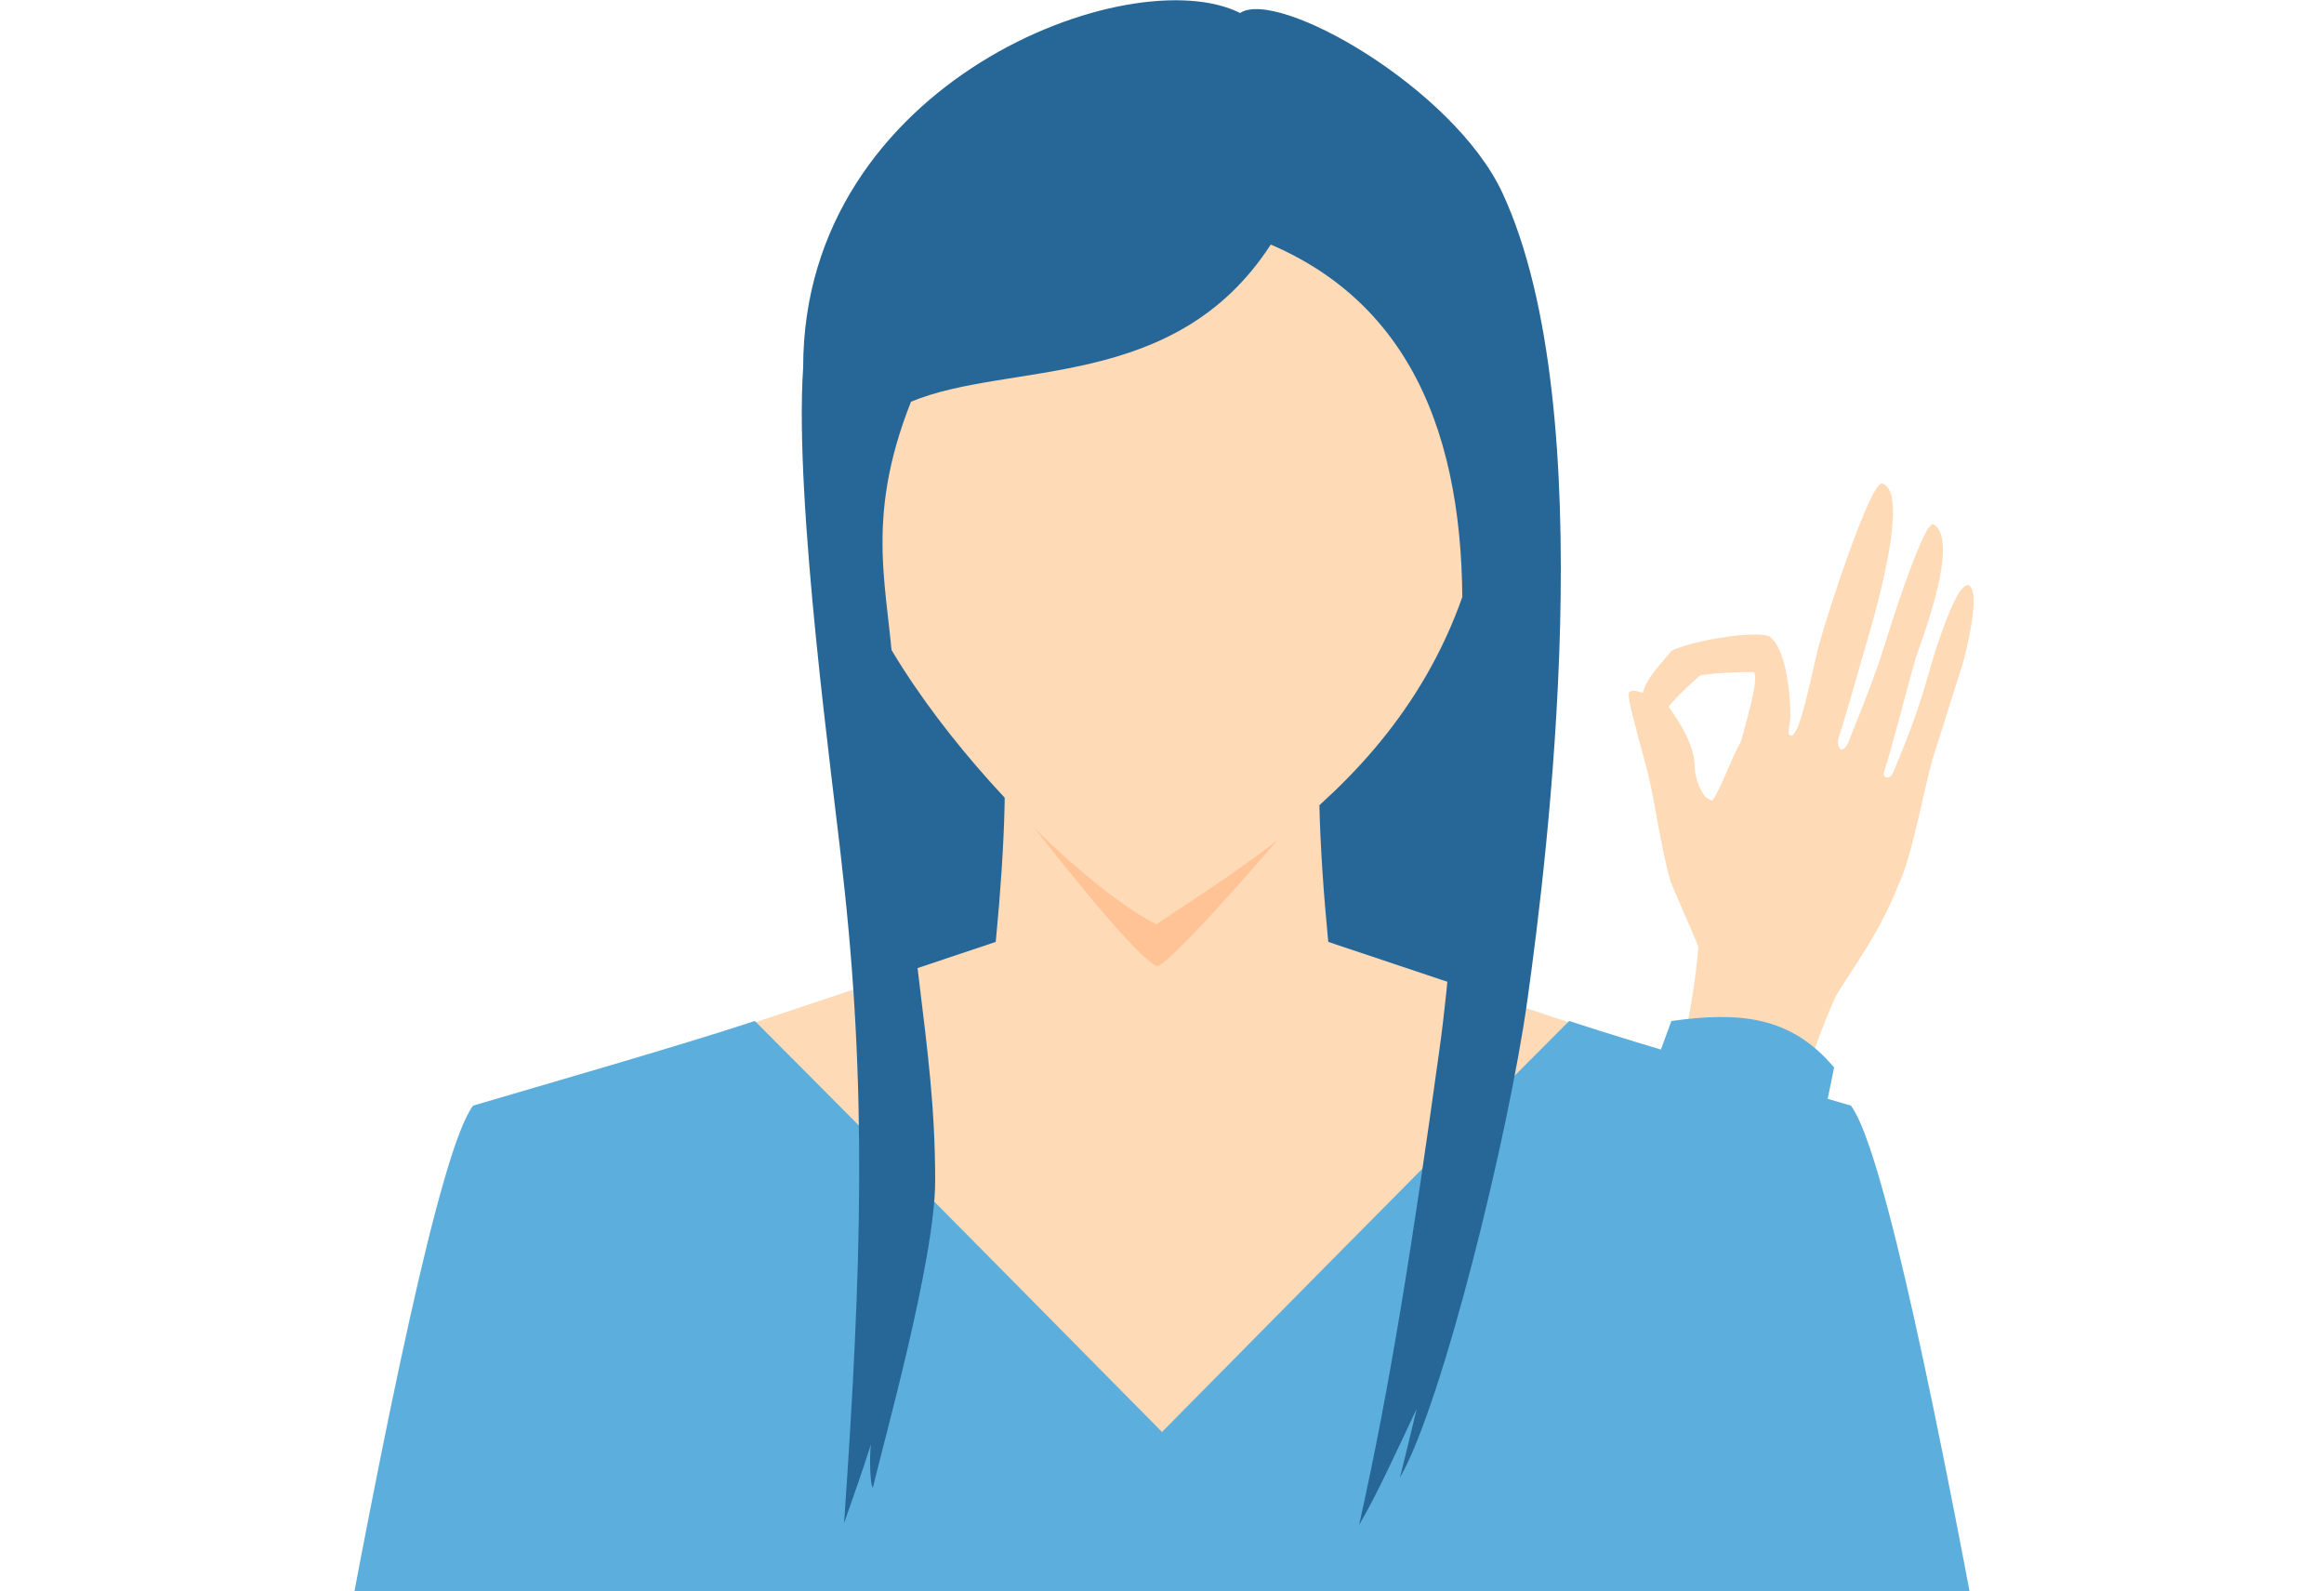
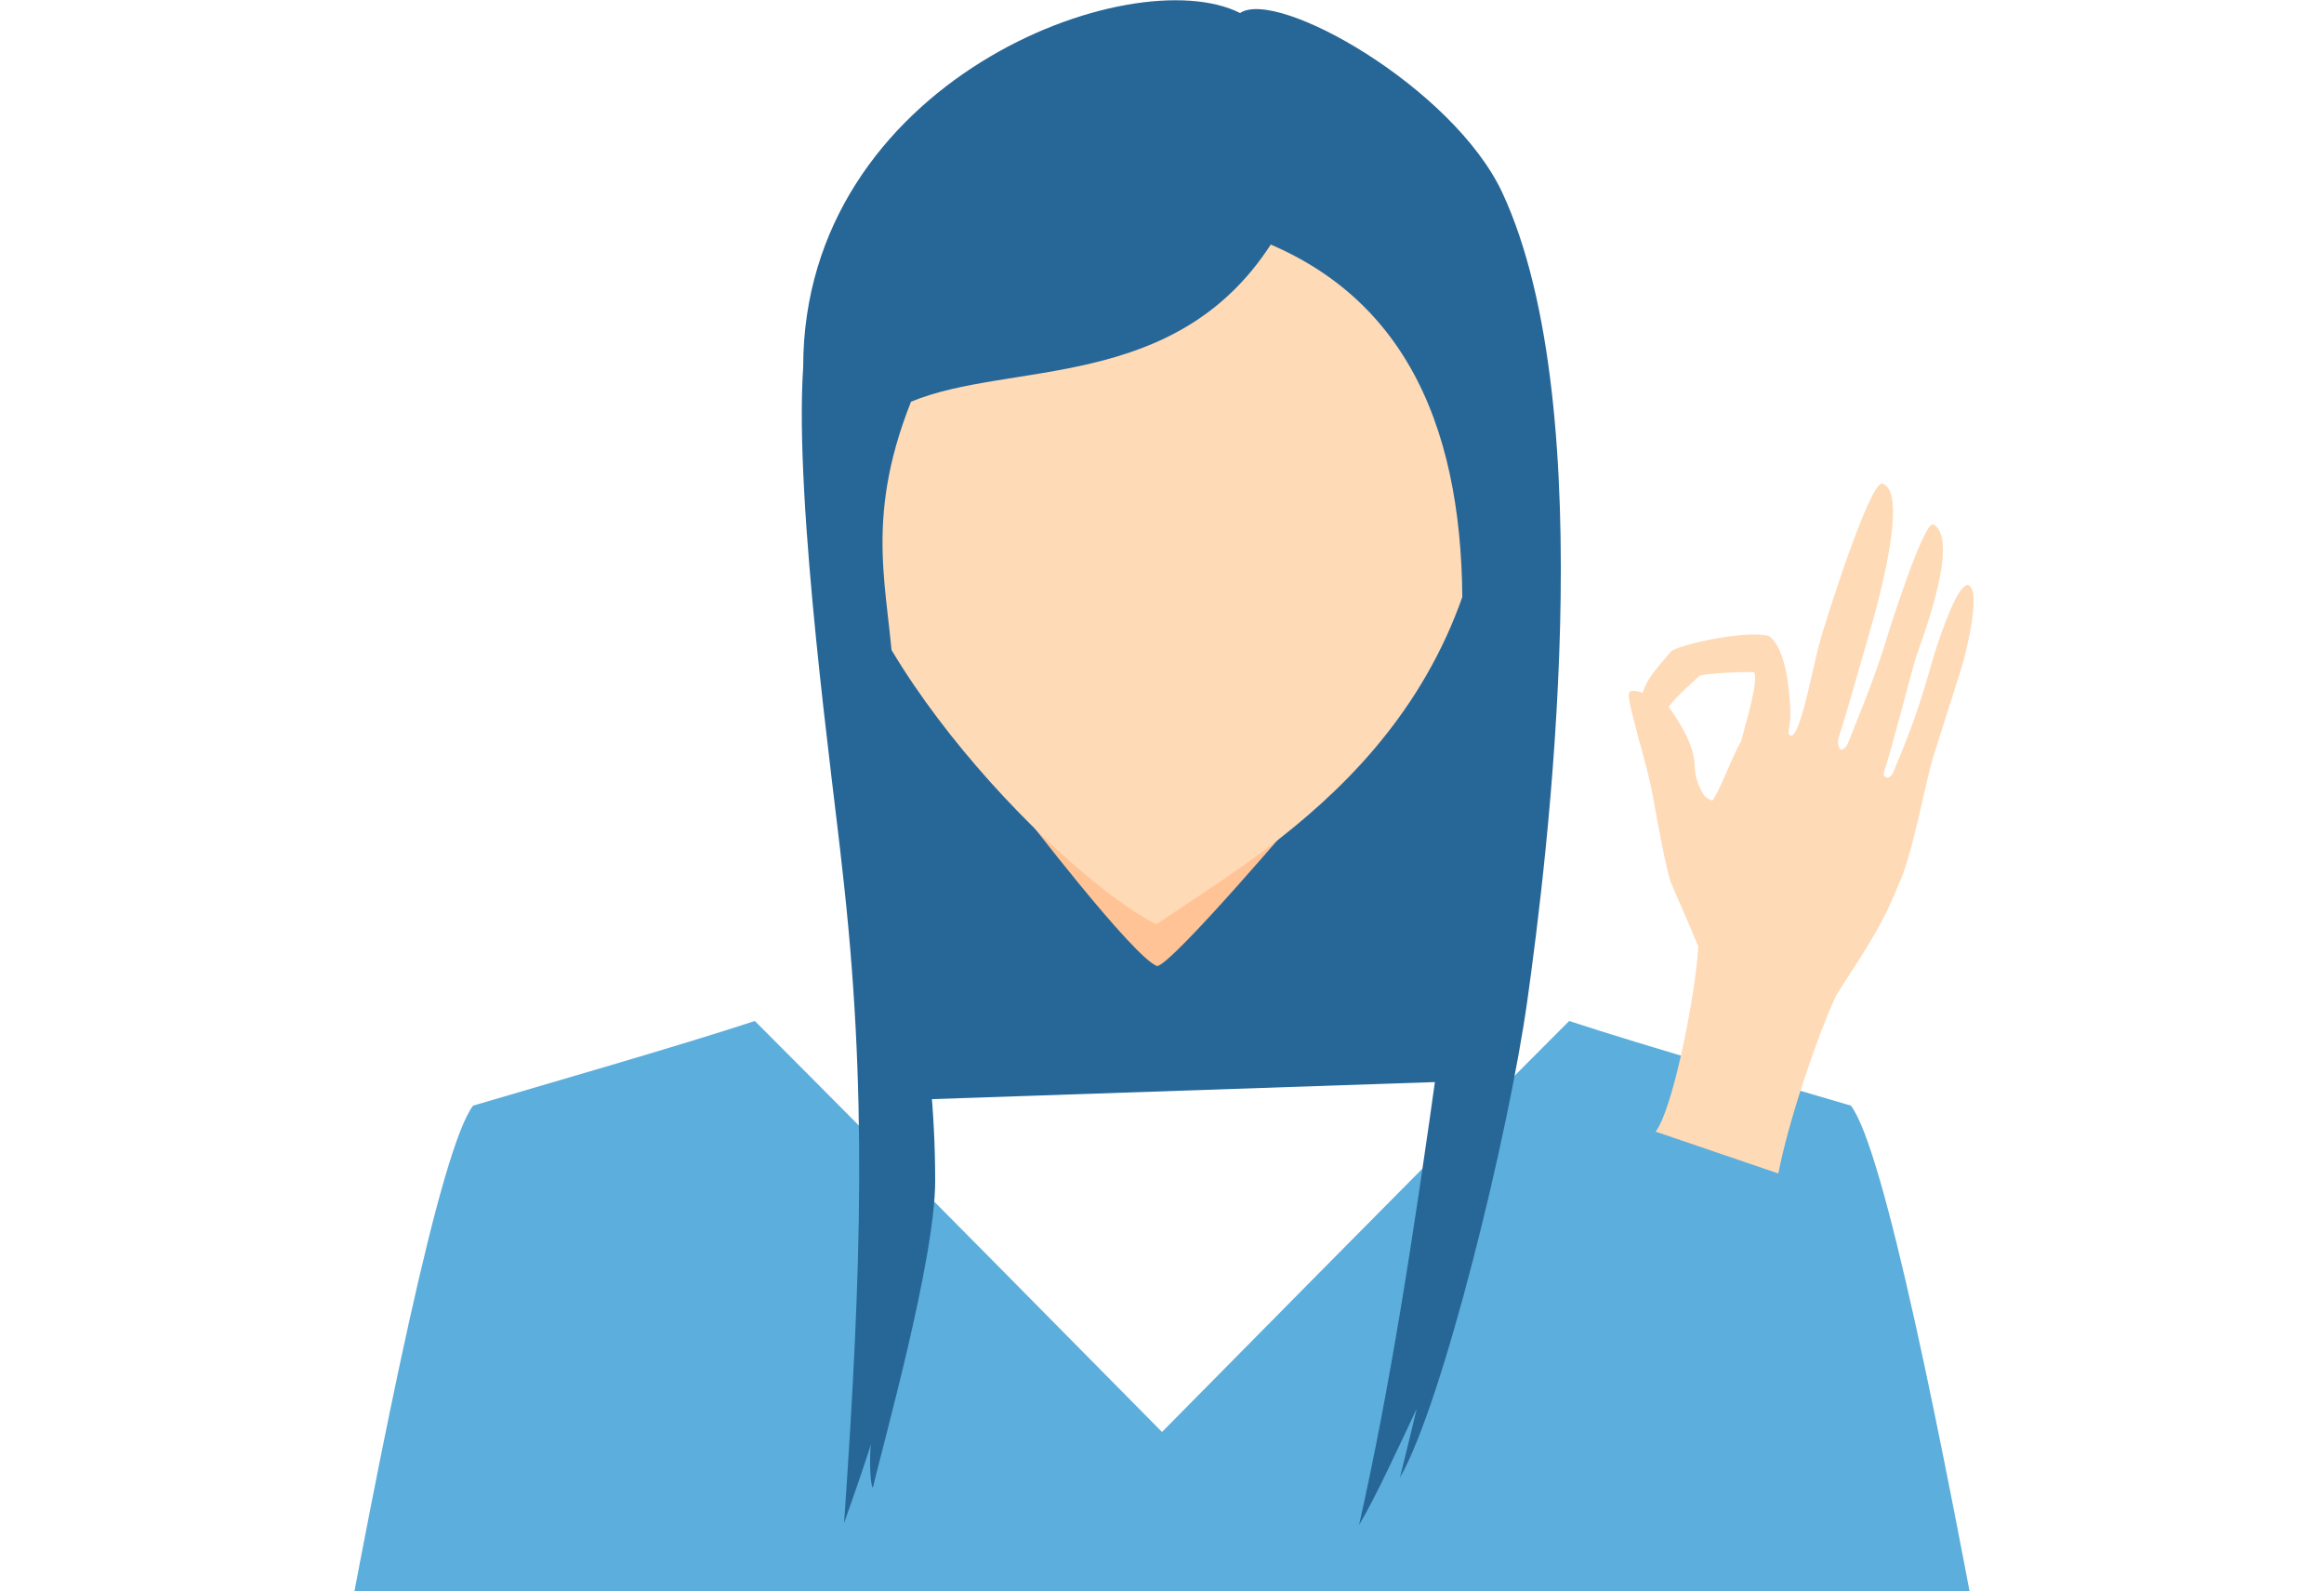
<svg xmlns="http://www.w3.org/2000/svg" xmlns:xlink="http://www.w3.org/1999/xlink" xml:space="preserve" viewBox="0 0 250 171.1">
  <defs>
    <path id="a" d="M0 0h250v171.1H0z" />
  </defs>
  <clipPath id="b">
    <use xlink:href="#a" style="overflow:visible" />
  </clipPath>
  <path d="M92.2 52.7c-.7 13.6 5.2 65.6 5.2 65.6l61.9-2.1s2.1-60.2.4-69.3c-1.6-8.4-6.4-36.7-30.5-36.7-28.3 3.2-36.6 35-37 42.5" style="clip-path:url(#b);fill:#276798" />
-   <path d="M51.9 119.6c7-2.1 73.1-24.3 73.1-24.3s66.1 22.2 73.1 24.3c7 9.1 24.4 121.6 27 129.4-2.8 1.2-198 1-200.4 0 2.8-7.8 20.2-120.3 27.2-129.4" style="clip-path:url(#b);fill:#ffdab6" />
  <path d="M50.9 118.9c7.1-2.1 22.1-6.4 30.3-9.1 14 14 43.8 44.2 43.8 44.2s29.8-30.2 43.8-44.2c8.2 2.7 23.2 7 30.3 9.1 7.1 9.2 24.7 123.2 27.4 131.1.7-.3-202.5.8-203 0 2.7-7.9 20.3-121.9 27.4-131.1" style="clip-path:url(#b);fill:#5caedc" />
-   <path d="M107.8 76.9c-.6-5.9 9.2-9.6 17.2-9.6s17.8 3.7 17.2 9.6c-1.5 15.1 3.1 43.3 3.1 43.3h-40.6s4.6-28.2 3.1-43.3" style="clip-path:url(#b);fill:#ffdab6" />
  <path d="M125 91.3 109.7 87s12.3 16.1 14.8 16.9c1.9-.5 15.8-16.9 15.8-16.9z" style="clip-path:url(#b);fill:#ffc395" />
  <path d="M124.4 99.4C115 94.8 90 70.1 89.6 51.7c-.4-19.2 10.6-43.2 36.2-43.4 20.1-.2 35.2 16.7 34.6 38.6-.9 31.9-24.3 44.5-36 52.5" style="clip-path:url(#b);fill:#ffdab6" />
  <path d="M161.6 20.7c-5.3-11.3-24.2-22-28.2-19.3-11.7-5.9-47 7.3-47 38.1-1 14.6 3.3 45.3 4.2 53.9 2.7 23.5 2.1 42.9.2 70.4 1.1-3.1 2.1-6 2.9-8.5-.2 1.2-.1 4.5.2 4.7 1-4.4 6.7-24.5 6.7-33 0-15.5-3.2-24.5-4.5-54.3-.4-9-3.3-16.4 1.9-29.5 10.6-4.4 28.4-1 38.7-16.9 17 7.3 21.4 24.2 20.5 43.2-.3 5.4-.2 11.2 0 17.2-.7 9-1.2 18-2.4 26.5-2.8 20.2-5.3 36.1-8.6 50.8 1.9-3.2 4.3-8.5 6.2-12.5-.6 2.5-1.2 5-1.8 7.4 4.6-8 11.7-37 13.7-51.3 2.1-15 8.2-63.5-2.7-86.9" style="clip-path:url(#b);fill:#276798" />
  <path d="M204.2 95.2c1.5-3.1 2.8-10.5 3.7-13.6 1.2-3.8 2-6.3 3.2-10.1.4-1.4 2.1-8.1.6-8.6-.1 0-.3.1-.4.2-1.2.8-3.1 6.8-3.5 8.2-1.3 4.6-2.1 6.9-4.2 11.9-.1.2-.4.5-.7.4s-.3-.4-.2-.7c.6-1.6 2.9-10.6 3.4-12.2.6-1.8 4.8-12.6 1.9-14.3-1-.6-4.8 11.4-5.3 13.1-1.5 4.7-3.3 8.8-3.9 10.4-.2.5-.6.8-.8.7s-.4-.8-.2-1.3c.5-1.5 1.6-5.3 3-10.2 2.3-7.8 4.1-16.3 1.7-17.1-1.3-.4-6.1 14.7-6.7 16.9-.7 2.4-1.9 9.2-2.9 10.1-.2.2-.4.1-.5-.1 0-.5.2-1.3.2-2-.1-4.3-.9-7.5-2.3-8.5-2.1-.6-8.6.6-10.5 1.6-1.3 1.6-2.5 2.7-3.1 4.5-.6-.2-1.1-.3-1.4-.1-.4.3.7 3.8.8 4.4.7 2.6 1.4 4.9 1.9 7.9.3 1.7 1.1 6.1 1.7 8.1.7 1.7 1.8 4.1 3 7-.4 5.8-2.8 17.6-4.6 19.9l13.2 4.5c1.1-5.7 4.2-14.8 6.2-19.1 2-3.3 4.7-6.8 6.7-11.9M179.5 76c1.1-1.4 3-3 3.3-3.3.4-.3 5.4-.5 5.9-.4.5 1-.9 5.4-1.4 7.4-1 1.7-2.3 5.4-3.1 6.4-.3-.1-.7-.3-.9-.6-.6-.9-1-2.1-1-3.2-.1-2.3-1.6-4.6-2.8-6.3" style="clip-path:url(#b);fill:#ffdab6" />
-   <path d="M151.5 189.9c7.1-22.7 19.1-55.2 28.3-80.1 7.2-1 12.8-.6 17.5 5-5.4 27-12.3 53.2-19.1 79-4.5 16.9-12.1 30.6-21 27.7-10.4-3.2-8.3-23.3-5.7-31.6" style="clip-path:url(#b);fill:#5caedc" />
</svg>